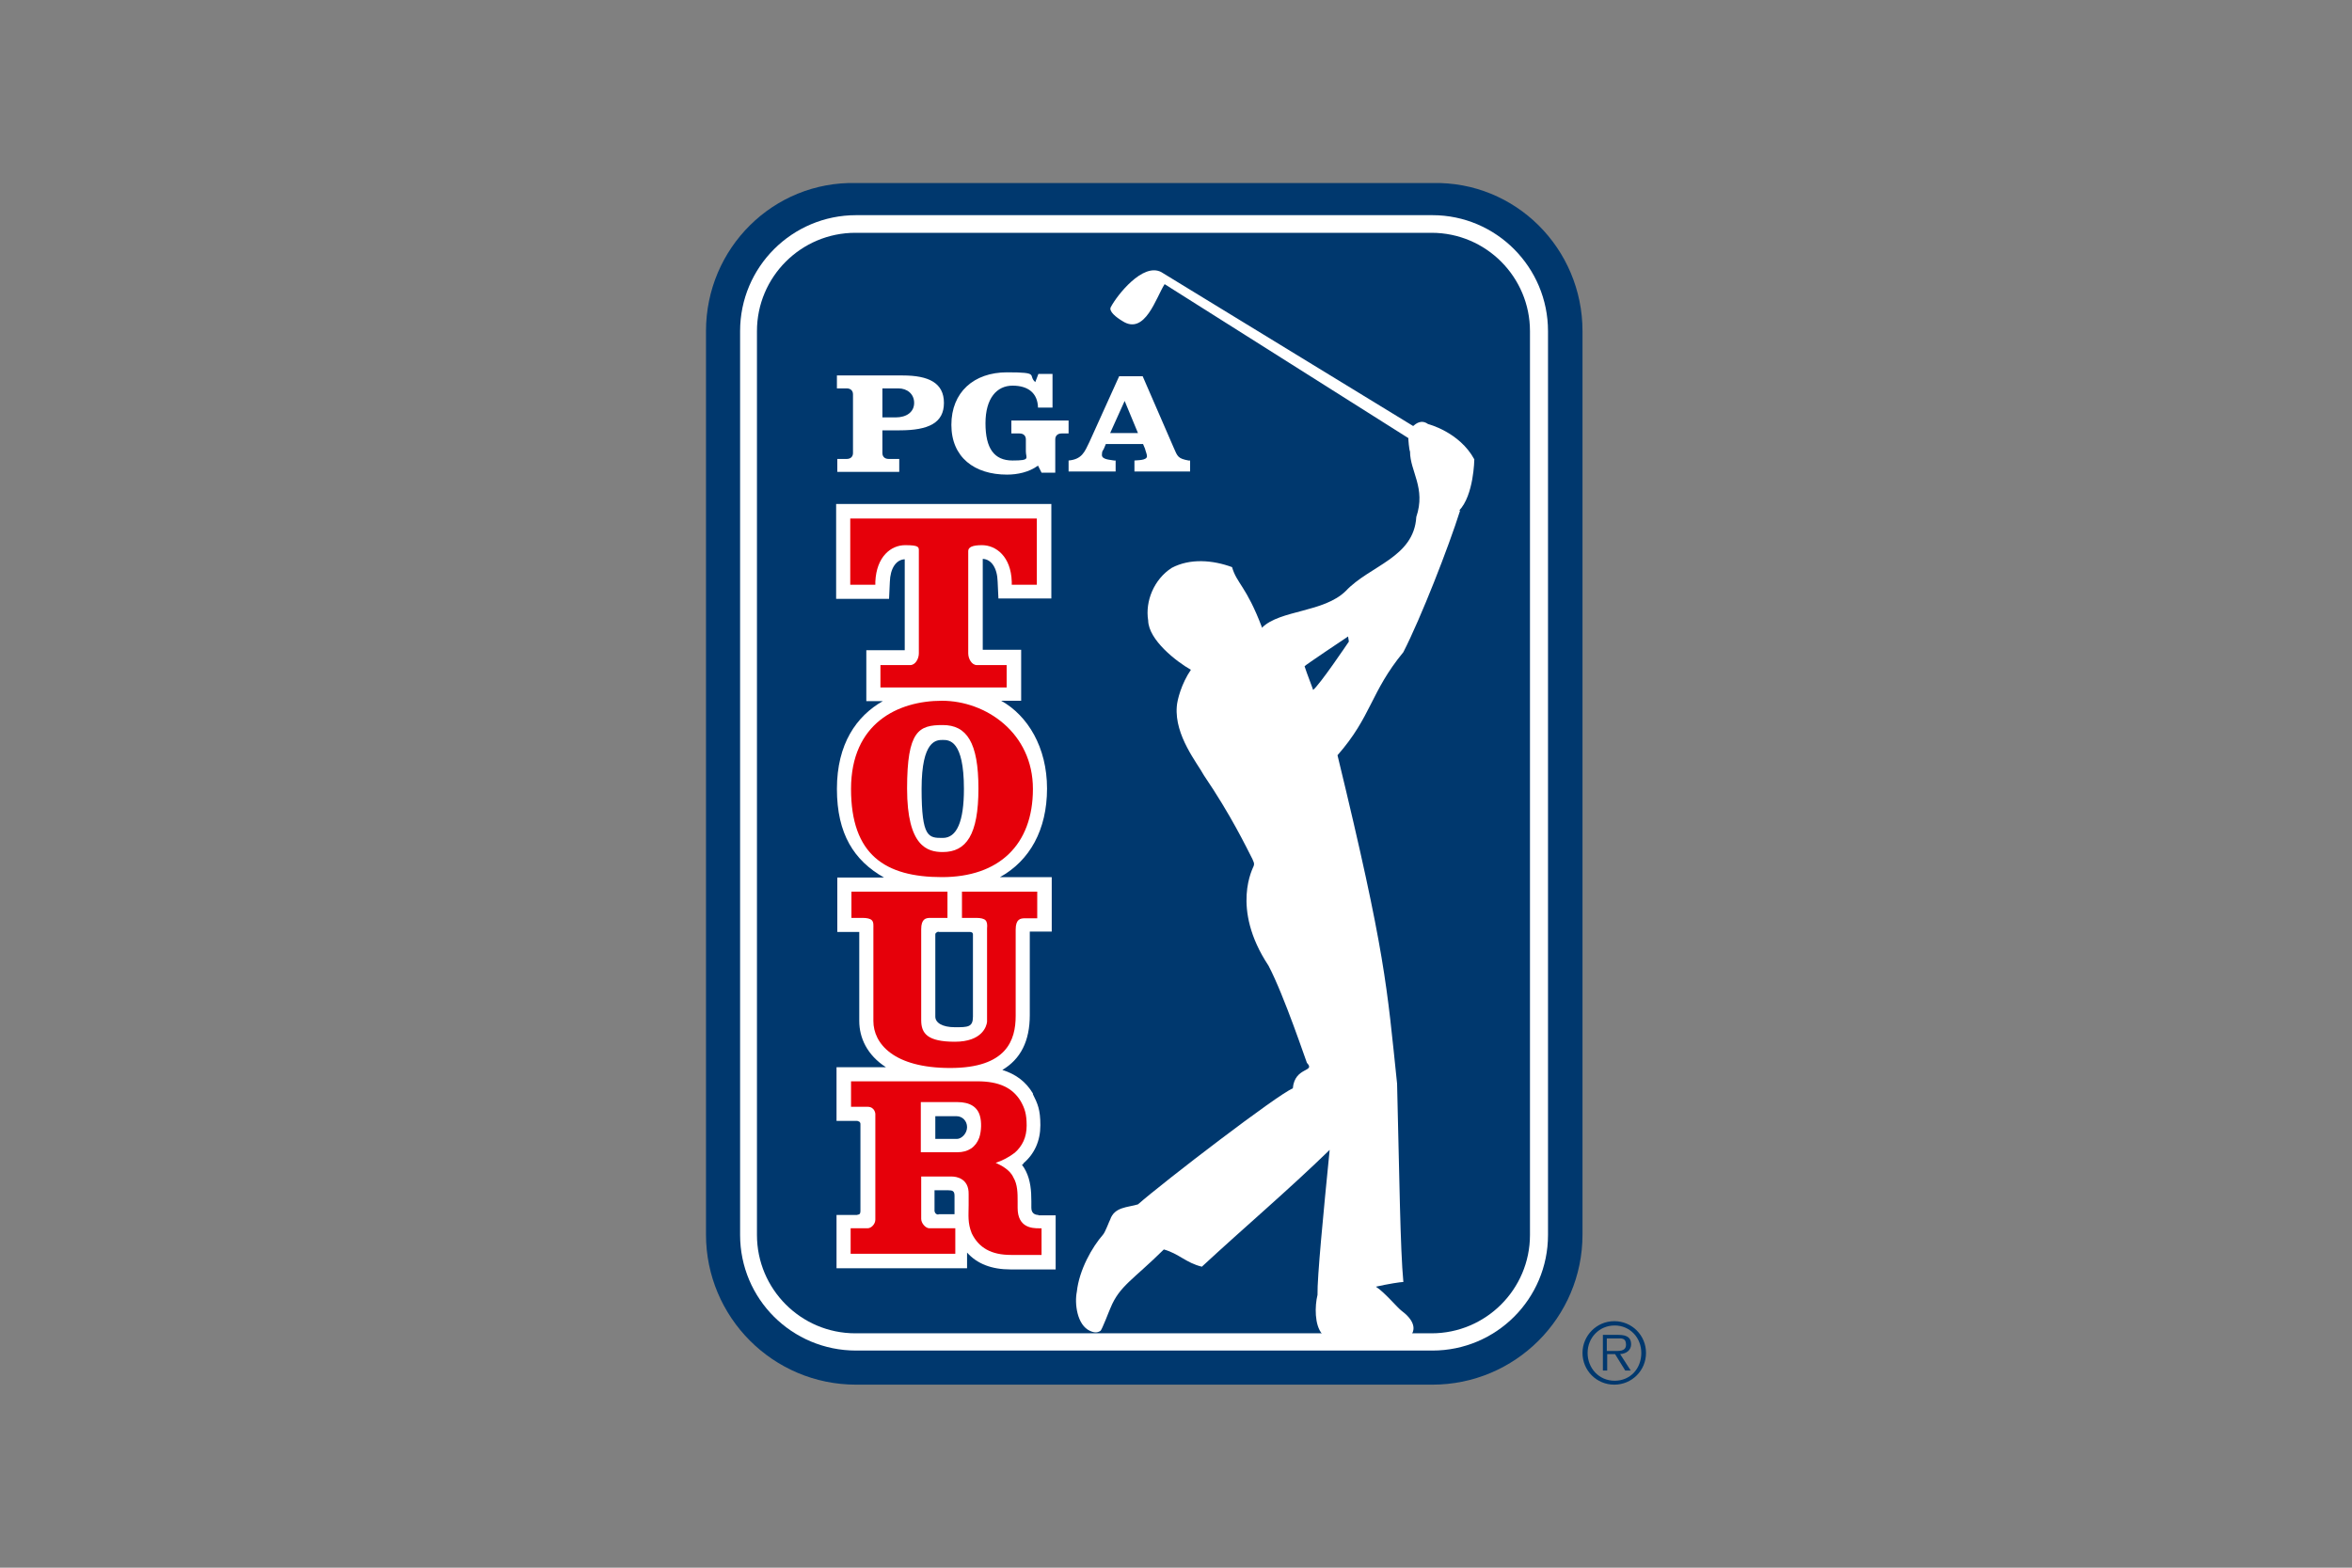
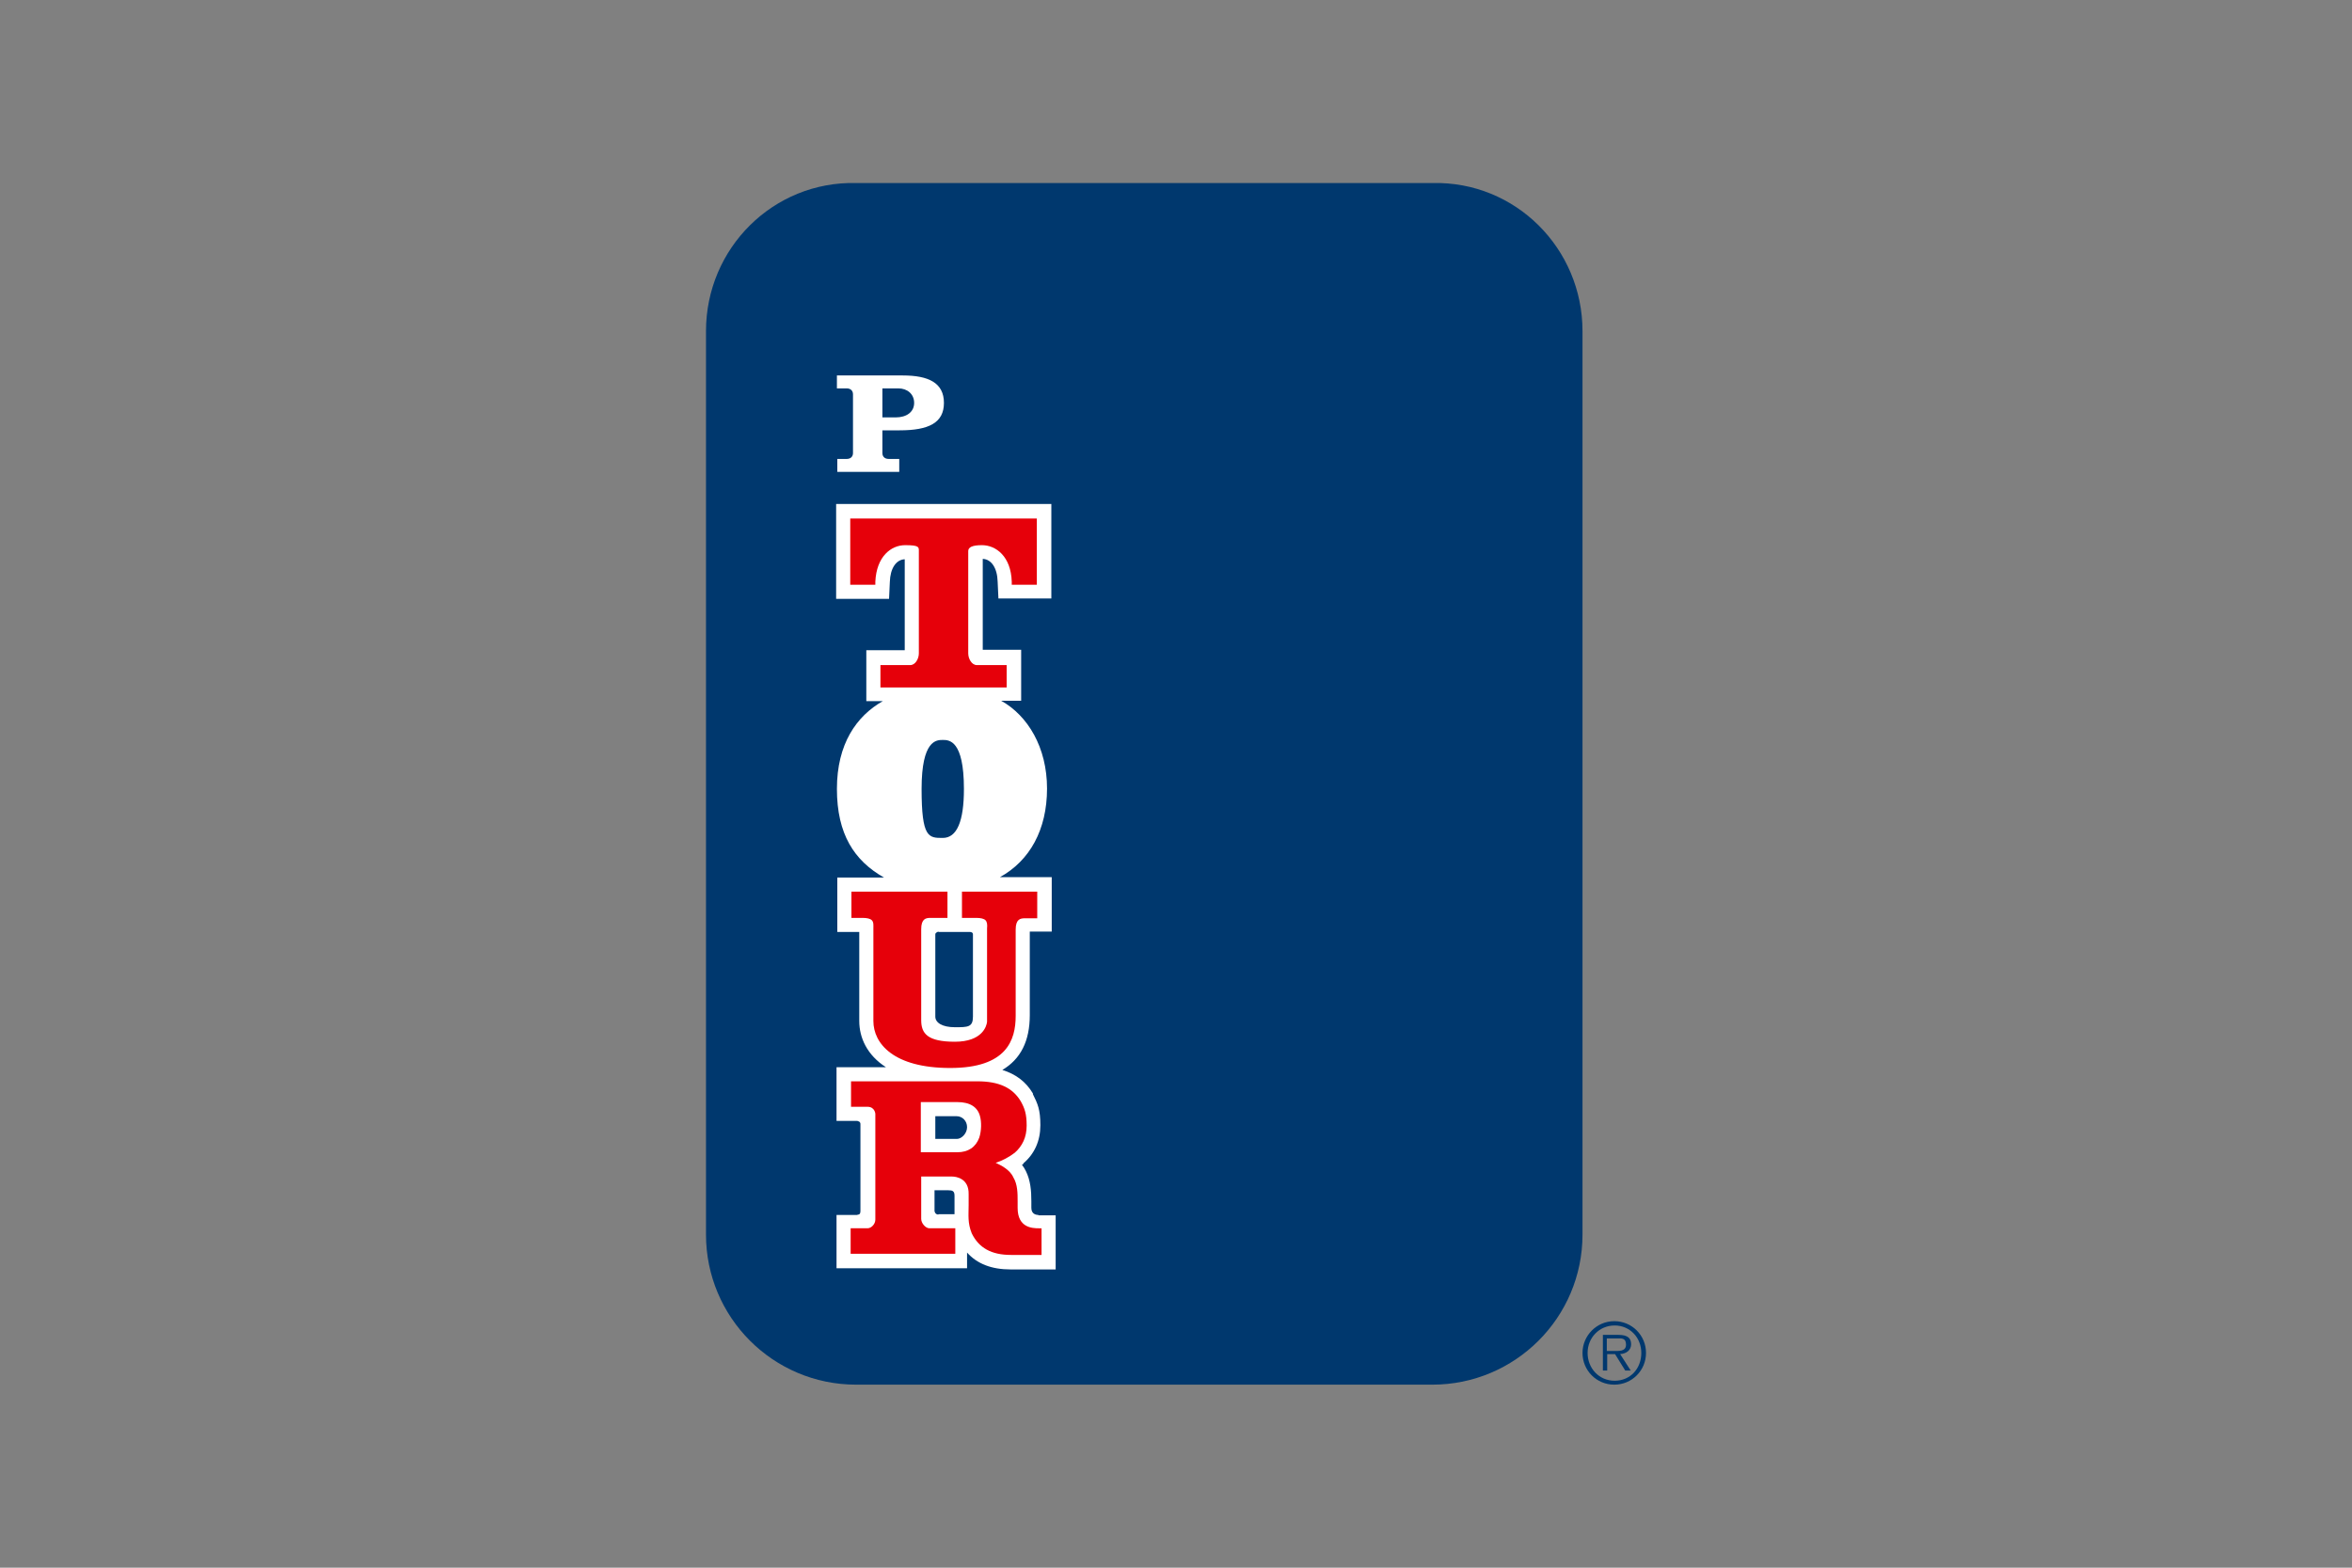
<svg xmlns="http://www.w3.org/2000/svg" id="Layer_1" version="1.1" viewBox="0 0 600 400">
  <rect x="0" y="0" width="600" height="400" fill="#808080" stroke="none" />
  <defs>
    <style>
      .st0 {
        fill: #e6000a;
      }

      .st1 {
        fill: #fff;
      }

      .st2 {
        fill: #00386e;
      }
    </style>
  </defs>
  <path id="path4" class="st2" d="M180.1,315c0,21.1,17.1,38.3,38.3,38.3h147c21.1,0,38.3-17.1,38.3-38.3V84.5c0-21.1-17.1-38.3-38.3-37.8h-147c-21.1-.5-38.3,16.6-38.3,37.8v230.6Z" />
-   <path id="path6" class="st1" d="M218.4,54.9c-16.3,0-29.6,13.2-29.6,29.6v230.6c0,16.3,13.2,29.5,29.6,29.5h147c16.3,0,29.5-13.2,29.5-29.5V84.5c0-16.3-13.2-29.6-29.5-29.6h-147Z" />
  <path id="path8" class="st2" d="M218.2,59.4c-13.8,0-25.1,11.2-25.1,25.1v230.6c0,13.8,11.2,25.1,25.1,25.1h147c13.8,0,25.1-11.2,25.1-25.1V84.5c0-13.8-11.2-25.1-25.1-25.1h-147Z" />
  <path id="path10" class="st2" d="M411.6,344.7c1.3,0,3.2.2,3.2-1.6s-1.2-1.6-2.3-1.6h-2.6v3.2h1.7ZM415.9,349.7h-1.3l-2.6-4.2h-2v4.2h-1.1v-9.1h4c2.4,0,3.2.9,3.2,2.4s-1.2,2.4-2.8,2.5l2.7,4.2ZM418.7,345.2c0-3.9-2.9-7-6.8-7s-6.9,3.1-6.9,7,2.9,7.1,6.9,7.1,6.8-3.1,6.8-7.1M403.7,345.2c0-4.4,3.6-8.1,8.1-8.1s8.1,3.6,8.1,8.1-3.6,8.1-8.1,8.1-8.1-3.6-8.1-8.1" />
  <path id="path12" class="st1" d="M217.6,115.6c0,.9-.6,1.5-1.6,1.5h-2.4v3.3h15.8v-3.3h-2.7c-1,0-1.6-.6-1.6-1.5v-5.8h4.4c7.4,0,11.3-1.9,11.3-7s-3.9-7-10.5-7h-16.8v3.3h2.5c1,0,1.6.6,1.6,1.5v15.1ZM225.1,99.1h4.1c2.2,0,4,1.4,4,3.7s-1.9,3.7-4.7,3.7h-3.4v-7.4Z" />
-   <path id="path14" class="st1" d="M272.6,110.6h-1.8c-1,0-1.6.6-1.6,1.5v8.5h-3.5l-.9-1.8c-2.3,1.7-5.3,2.3-7.9,2.3-8.3,0-14.2-4.4-14.2-12.7s5.7-13.4,14.2-13.4,5.2.7,7.2,2.5l.8-2.1h3.6v8.6s-3.7,0-3.7,0c-.1-3.7-2.5-5.6-6.5-5.6s-6.9,3.2-6.9,9.6,2.2,9.5,6.9,9.5,3.4-.6,3.4-2.3v-3.1c0-.9-.6-1.5-1.6-1.5h-2.1v-3.3h14.6v3.3Z" />
-   <path id="path16" class="st1" d="M283.2,110.5l3.7-8.2,3.4,8.2h-7ZM303.2,117.5c-2.7-.5-2.8-1-3.8-3.3l-7.9-18.2h-6l-7.6,16.8c-1.2,2.5-1.9,4.4-5.3,4.7v2.8h12v-2.8h-.4c-.9-.2-3.1-.2-3.1-1.4s.3-1.1.5-1.6l.5-1.2h9.5l.5,1.2c.1.5.5,1.4.5,1.9,0,1.1-2.4,1-3.2,1.1v2.8h14.2v-2.8h-.4Z" />
-   <path id="path18" class="st1" d="M335,176.1c-.2-.7-1.6-4.2-2.2-6.1,0-.2,11.1-7.6,11.1-7.6,0,0,.1.6.2,1.3,0,0-7.6,11.3-9.2,12.4M372.2,130.3c3.8-3.9,3.9-13.1,3.9-13.1-3.8-7-11.8-9-11.8-9-1.8-1.3-3.2,0-3.8.5h0l-64.3-39.3c-4.7-2.4-11.2,5.9-12.8,8.9-.7,1.1,1.4,2.7,2.9,3.6,5.8,3.8,8.6-6,10.8-9.4l62.2,39.3c-.1,0,.2,3.2.4,3.4,0,5.1,4.1,9.3,1.6,16.7-.6,10.4-11.9,12.4-18,18.9-5.6,5.5-16.7,4.8-21.3,9.3,0,0-.1.1-.1.1,0,0,0-.2,0-.2-4-10.5-6.4-11.1-7.6-15.3-4.9-1.8-10.7-2.3-15.4.2-4.5,2.9-6.8,8.5-6,13.4.1,5,7.2,10.5,10.9,12.6-2.4,3.5-3.5,7.7-3.6,9.4-.6,7.4,5.3,14.5,6.9,17.5,7,10.3,10.9,18.5,12.4,21.4.2.6.6,1,.3,1.8,0,.2-6,10.6,3.8,25.4,4,7.6,9.7,24.7,9.8,24.8,2.3,2.4-3.1.9-3.6,6.5-3.8,1.5-32.9,23.8-39.5,29.6-2.6.8-6,.6-7.1,3.9-.2.3-1.2,3.1-1.8,3.8-2.8,3.2-6.1,9-6.7,14.6-.6,2.9,0,8.5,3.4,10,1.5.7,2.2.2,2.6,0,.4-.2,2.3-5.3,2.6-5.9,2.3-5.6,5.7-7.1,13.6-14.9,3.9,1.1,5.6,3.4,9.7,4.4,10.9-10.1,21.9-19.4,32.6-29.8-1.6,16.1-3.2,32.6-3.1,37-.7,2.8-.8,7.7,1.2,10,0,0,17.8,1,21.2.8,1.7-.1,1.8-1.1,1.8-1.1,0,0,1.6-2.4-2.7-5.6-1.2-.9-4.3-4.7-6.6-6.2,3.1-.7,6.3-1.2,7-1.2-.8-8.5-1-26.7-1.6-50.6-2.6-24.8-2.9-33.1-15.2-83.8,8.7-9.9,8.4-16.1,16.8-26.3,4.5-8.8,11.5-26.7,14.5-36.2" />
  <path id="path20" class="st1" d="M238.6,290.6v-5.8h5.4c1.5,0,2.7,1.2,2.7,2.8s-1.4,3-2.6,3h-5.5ZM239.4,309.9c-.9,0-1-.9-1-.9v-5.3s3.5,0,3.5,0c1.1,0,1.6.2,1.6,1.4,0,.3,0,2.5,0,2.5,0,.7,0,1.5,0,2.2h-4.1ZM245.9,201.3c0,8.3-1.8,12.5-5.4,12.5s-5.4,0-5.4-12.5,3.8-12.5,5.4-12.5,5.4,0,5.4,12.5M239.4,237.8h8.1s.7,0,.7.6,0,18.3,0,21-1.3,2.7-4.6,2.7-5-1.2-5-2.7v-21c0-.5.8-.7.8-.7M264.9,310c-.4,0-1.8-.1-1.8-1.8v-1.7c0-2.6-.2-5.3-1.4-7.7-.3-.6-.6-1.1-1-1.6.1,0,.3-.2.4-.3h0c0,0,0-.1,0-.1,2.8-2.4,4.3-5.7,4.3-9.7s-.7-5.5-1.9-7.9h0c0-.1,0-.2,0-.2-1.8-3-4.3-4.9-7.8-6,4.7-2.8,7-7.4,7-14v-21.3h5.6v-13.9h-13.2c7.6-4.2,12-12.1,12-22.6s-4.9-18.6-11.7-22.4h5.1v-13h-9.8v-23.2c2.2.1,3.7,2.3,3.8,5.8l.2,4.3h13.5s0-24.1,0-24.1h-54.9v24.2h13.5s.2-4.3.2-4.3c.1-3.5,1.6-5.7,3.8-5.8v23.2h-9.8v13h4.2c-6.7,3.8-11.7,10.9-11.7,22.4s4.4,18.3,12,22.6h-11.9v13.9h5.6v22.7c0,4.3,2,8.7,6.8,11.8h-12.6s0,13.7,0,13.7c0,0,4.1,0,5.3,0,0,.1.9,0,.8,1,0,3.9,0,17.7,0,22,0,1.2-.8.8-.8,1-1.1,0-5.3,0-5.3,0v13.6h33.3s0-4,0-4c2.6,2.9,6.3,4.3,11.1,4.3h11.5v-13.8h-4.4Z" />
  <path id="path22" class="st0" d="M263.7,132.3h-46.8v16.9h6.4s0-.8,0-.8c.3-6.4,4-9.3,7.6-9.3s3.5.5,3.5,1.5v26.1c0,1.4-.9,3-2.2,3h-7.6v5.7h32.2v-5.7h-7.6c-1.3,0-2.2-1.6-2.2-3v-26.1c0-1,1.1-1.5,3.5-1.5,3.6,0,7.4,2.9,7.6,9.3v.8s6.4,0,6.4,0v-16.9h-.9Z" />
  <path id="path24" class="st0" d="M264.6,227.5h-19.2v6.7h3.6c1.2,0,2,.2,2.4.6.4.4.5,1.1.4,2.1,0,0,0,.6,0,.6,0,0,0,23.2,0,23.2-.1,1.1-1.2,5.1-8.2,5.1s-8.6-2.1-8.6-5.5v-23.2c0-2.7,1.2-2.9,2.4-2.9h4.3v-6.7h-24.5v6.7h2.8c1.2,0,2,.2,2.4.6.5.5.4,1.3.4,2.1,0,0,0,.6,0,.6v23c0,5.8,5.2,12,19.6,12s16.7-7.1,16.7-13.3v-22c0-2.7,1.2-2.9,2.4-2.9h3.1v-6.7Z" />
-   <path id="path26" class="st0" d="M240.5,217.4c-3.9,0-9.1-1.4-9.1-16.2s3-16.2,9.1-16.2,9.1,4.4,9.1,16.2-3.1,16.2-9.1,16.2M240.3,178.8c-11.2,0-23.2,5.7-23.2,22.5s8.7,22.5,23.2,22.5,23.2-8.2,23.2-22.5-12-22.5-23.2-22.5" />
  <path id="path28" class="st0" d="M234.9,281.2c1.3,0,6,0,9.3,0s5.2,1.3,5.8,3.6c.4,1.4.4,3.7-.2,5.5-.9,2.4-2.8,3.7-5.6,3.7s-7.3,0-9.3,0v-12.9ZM265,313.4c-1.6,0-5.4-.1-5.4-5.2v-1.7c0-2,0-4.3-1.1-6.1-.9-2-3.2-3.1-4.5-3.7,1.6-.5,3.5-1.5,4.9-2.6,1.9-1.7,3-3.9,3-6.9s-.5-4.4-1.5-6.2c-2.1-3.5-5.6-5.1-11.1-5.1s-32.2,0-32.2,0v6.5s2.3,0,4.2,0,2,1.8,2,1.8c0,0,0,20.4,0,27,0,1.1-1,2.2-2,2.2h-4.3v6.5h26.7v-6.5h-6.6c-1,0-2.1-1.3-2.1-2.4,0,0,0-8.1,0-10.8h7.9c.9,0,4.3.4,4.2,4.5v2.8c0,2.5-.3,4.5.8,7.2,1.8,3.7,5,5.5,10,5.5h7.8v-6.8h-.9Z" />
</svg>